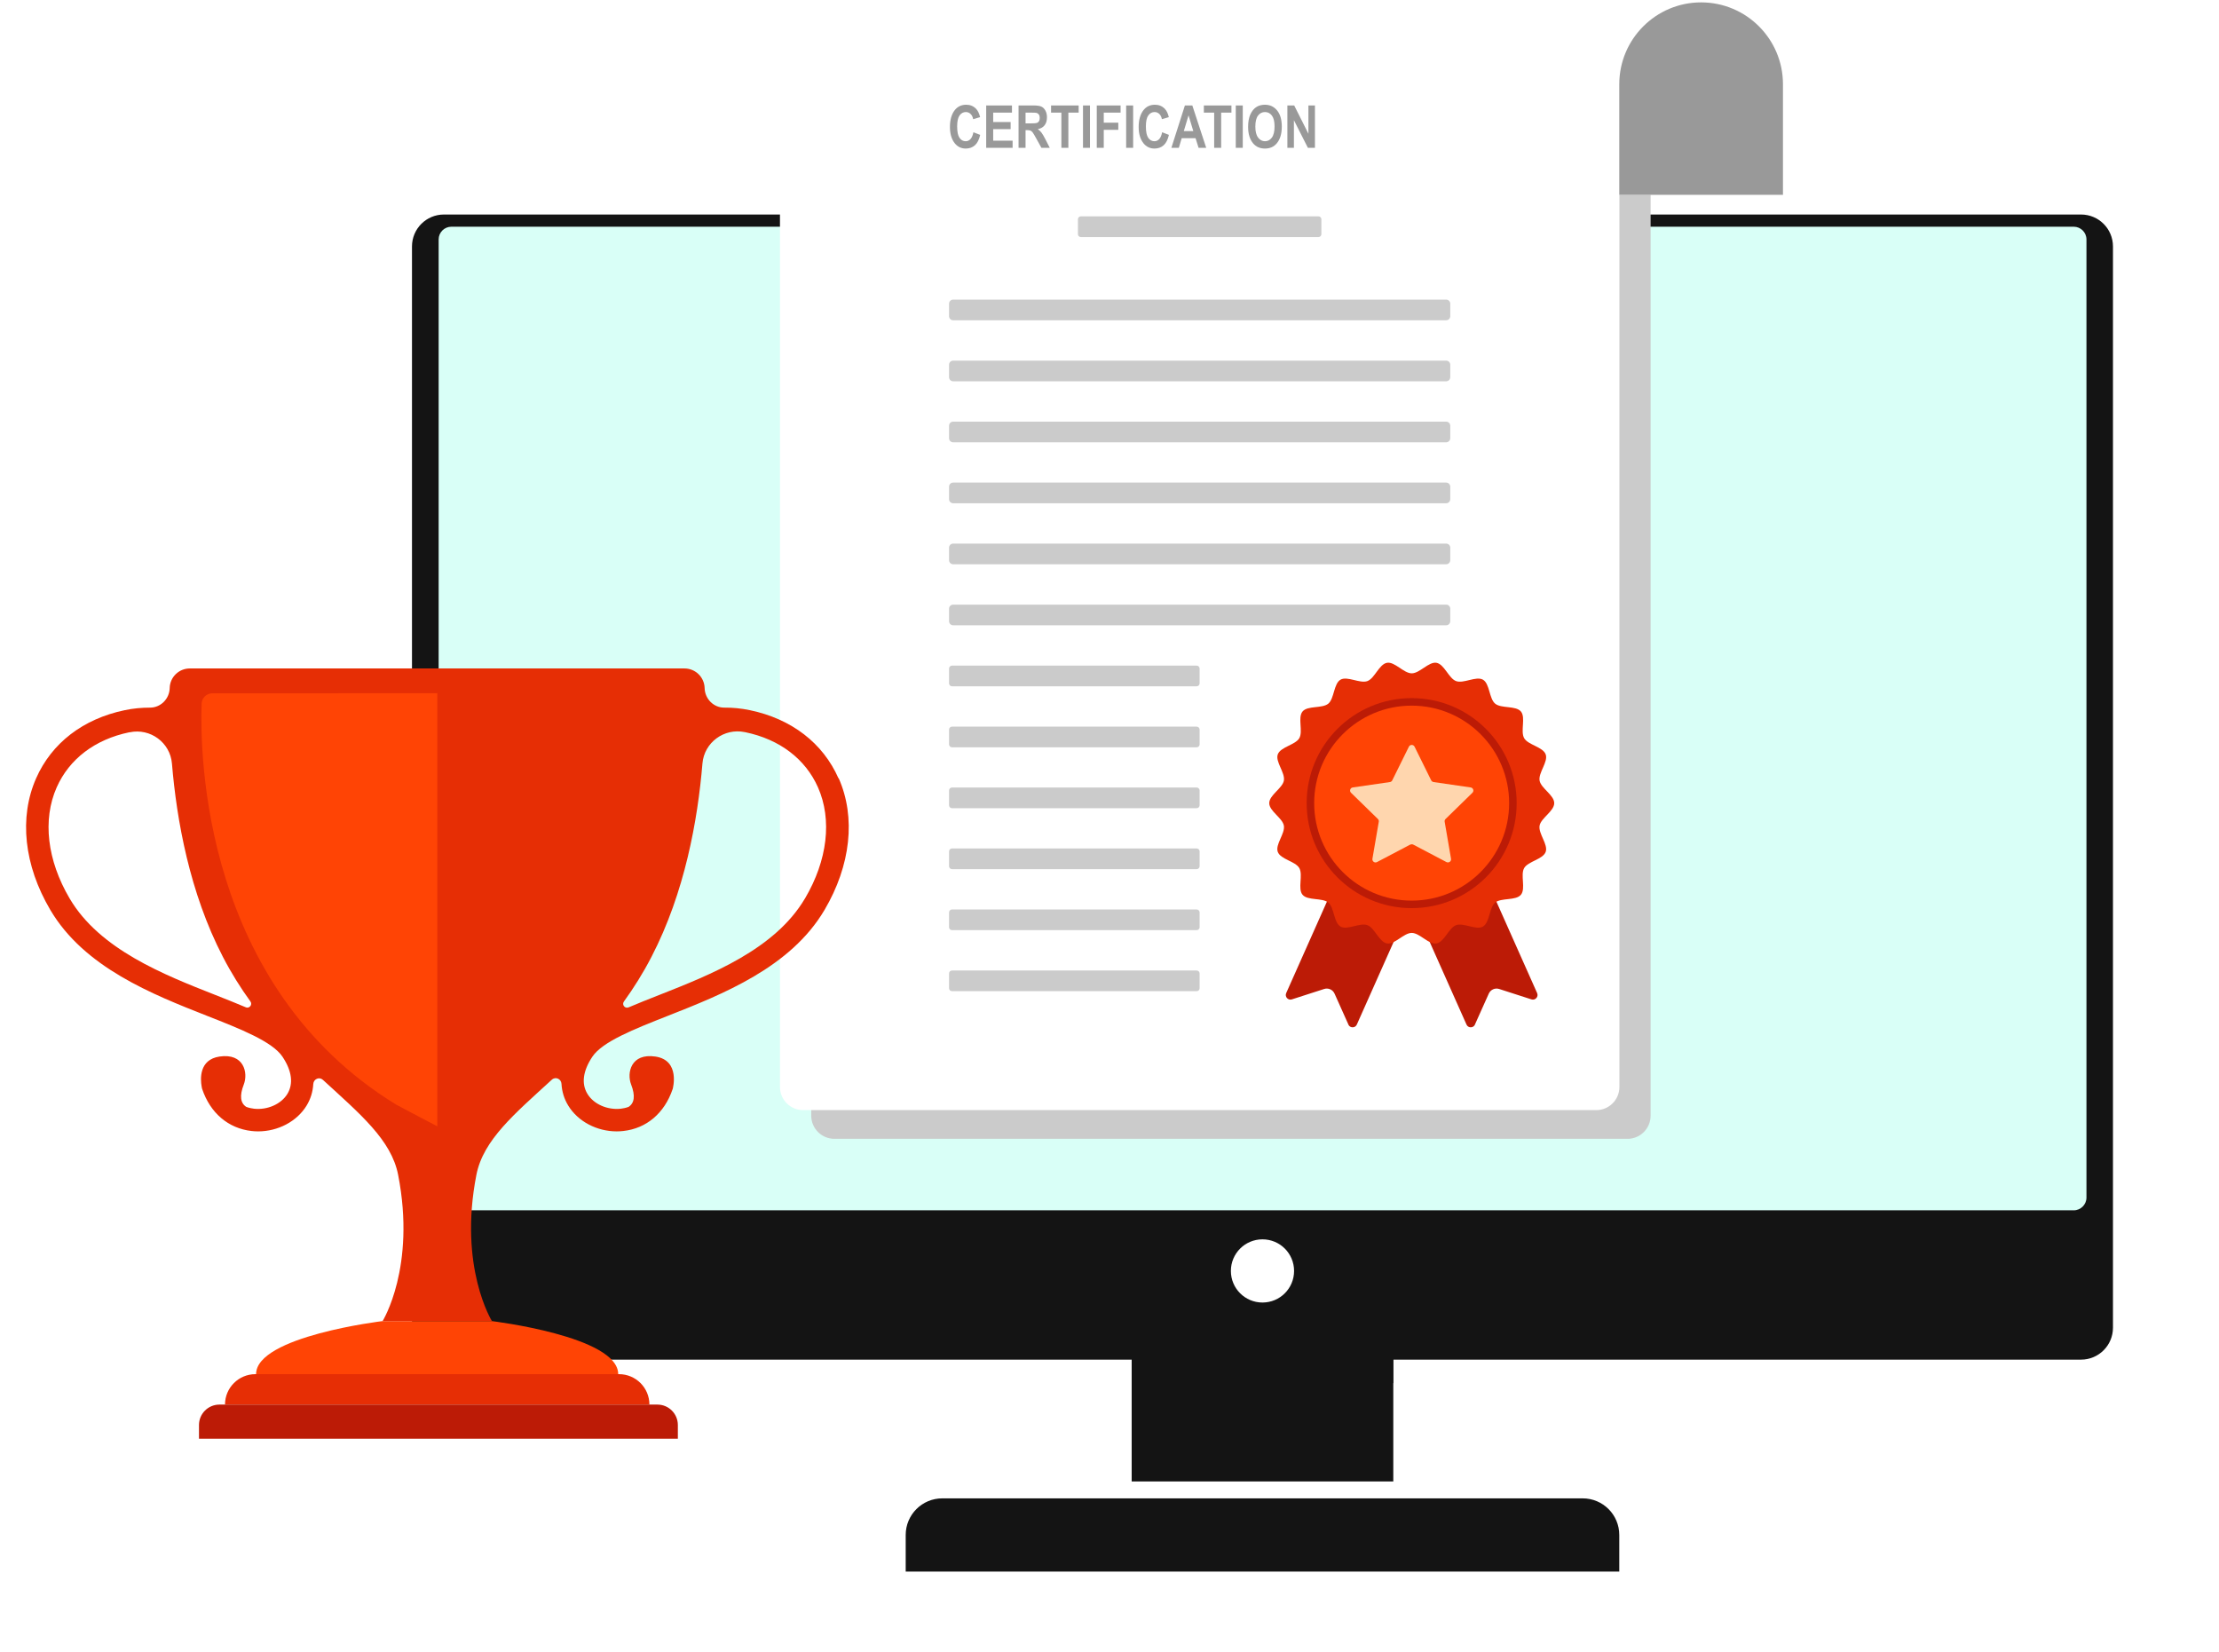
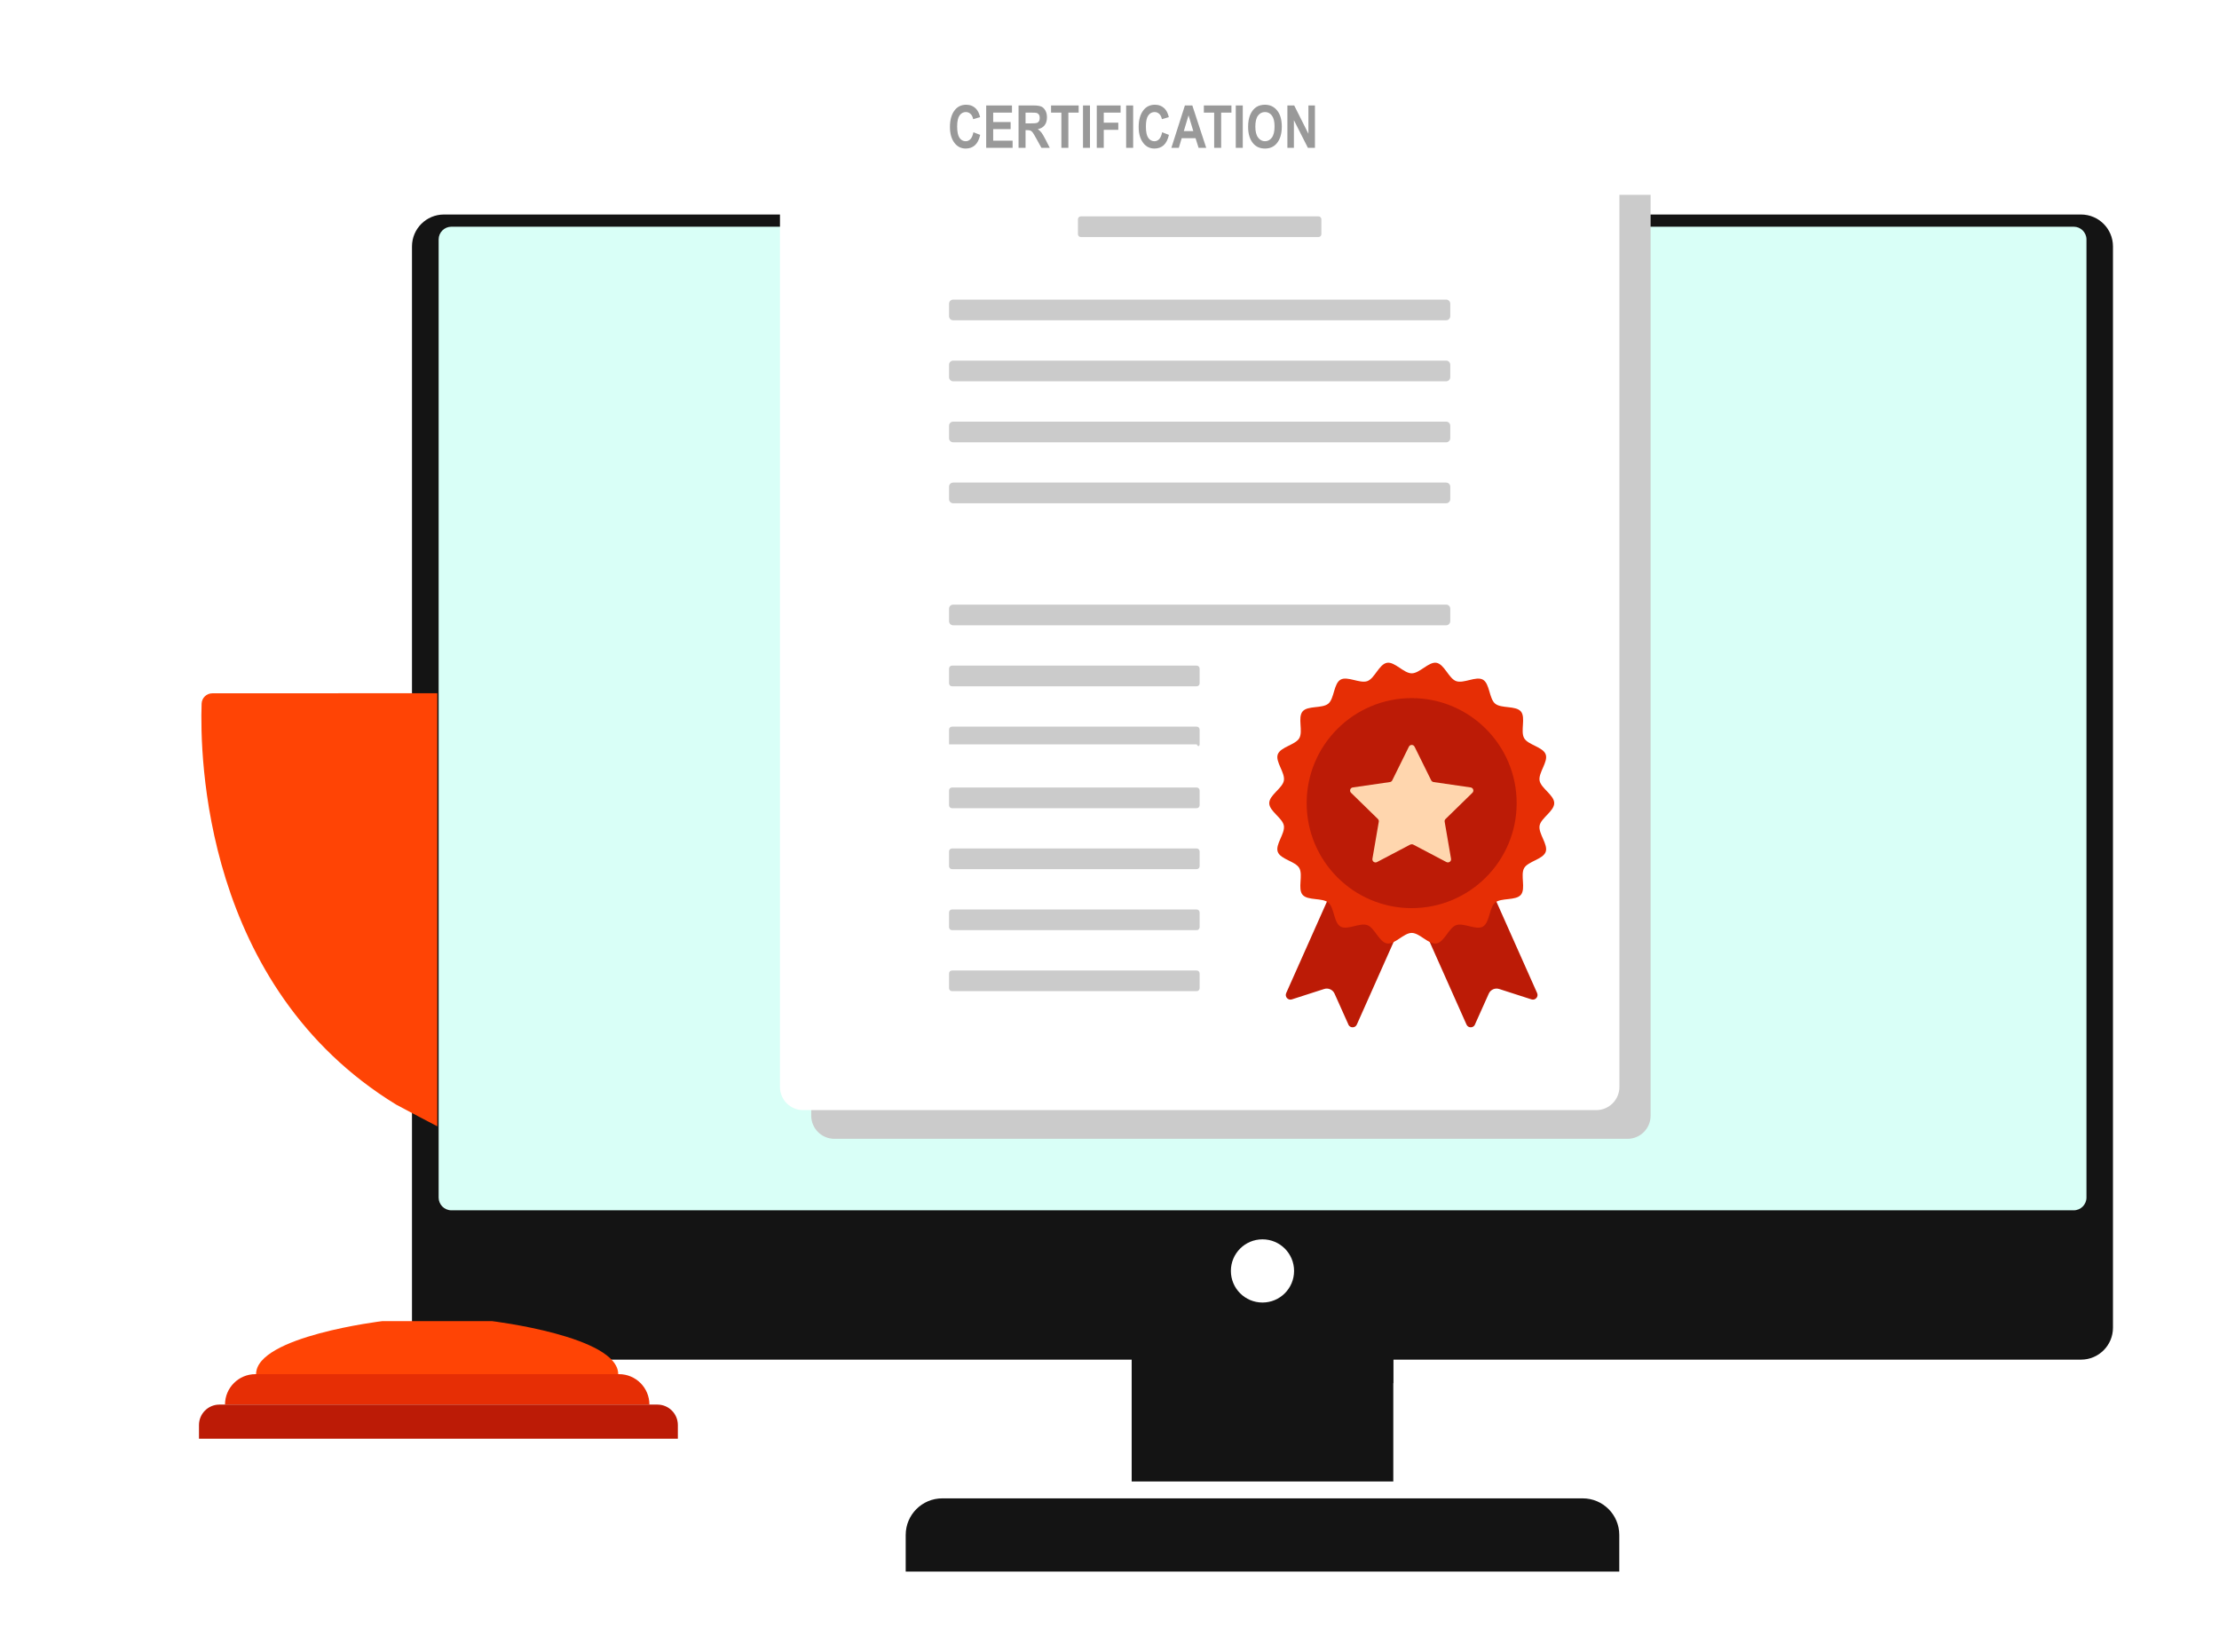
<svg xmlns="http://www.w3.org/2000/svg" width="450" height="335" viewBox="0 0 450 335" fill="none">
  <path d="M282.552 263.909H229.497V300.399H282.552V263.909Z" fill="#141414" />
  <path d="M282.552 280.474L229.497 275.226V263.909H282.552V280.474Z" fill="#141414" />
  <g filter="url(#filter0_d_406_23838)">
    <path d="M320.957 299.826H191.093C186.991 299.826 183.67 303.146 183.67 307.249V314.672H328.38V307.249C328.38 303.146 325.059 299.826 320.957 299.826Z" fill="#141414" />
  </g>
  <g filter="url(#filter1_d_406_23838)">
    <path d="M422.026 39.498H90.02C86.439 39.498 83.548 42.403 83.548 45.971V265.224C83.548 268.806 86.452 271.697 90.02 271.697H422.026C425.607 271.697 428.498 268.793 428.498 265.224V45.971C428.498 42.39 425.594 39.498 422.026 39.498Z" fill="#141414" />
  </g>
  <path d="M91.533 45.971H420.543C421.962 45.971 423.121 47.13 423.121 48.549V242.838C423.121 244.257 421.962 245.416 420.543 245.416H91.533C90.113 245.416 88.954 244.257 88.954 242.838V48.549C88.954 47.13 90.113 45.971 91.533 45.971Z" fill="#D9FFF7" />
  <path d="M262.431 257.71C262.431 261.252 259.566 264.117 256.023 264.117C252.481 264.117 249.616 261.252 249.616 257.71C249.616 254.168 252.481 251.303 256.023 251.303C259.566 251.303 262.431 254.168 262.431 257.71Z" fill="white" />
  <path d="M101.861 55.556H409.67C410.816 55.556 411.754 56.493 411.754 57.639V233.761C411.754 234.907 410.816 235.845 409.67 235.845H101.861C100.715 235.845 99.777 234.907 99.777 233.761V57.639C99.777 56.493 100.715 55.556 101.861 55.556Z" fill="#D9FFF7" />
  <g style="mix-blend-mode:multiply">
    <path d="M334.734 39.498V226.221C334.734 228.825 332.637 230.922 330.046 230.922H169.213C166.621 230.922 164.512 228.825 164.512 226.221V39.498H334.734Z" fill="#CBCBCB" />
  </g>
  <path d="M174.763 0.482C165.595 0.482 158.172 7.905 158.172 17.073V220.399C158.172 222.991 160.269 225.101 162.873 225.101H323.706C326.297 225.101 328.407 223.004 328.407 220.399V17.073C328.407 7.905 335.843 0.469 345.011 0.469H174.789L174.763 0.482Z" fill="white" />
-   <path d="M344.984 0.482C335.816 0.482 328.38 7.918 328.38 17.086V39.498H361.575V17.086C361.575 7.918 354.139 0.482 344.971 0.482H344.984Z" fill="#999999" />
  <path d="M273.45 207.754L270.637 201.477C270.272 200.67 269.361 200.266 268.527 200.539L261.977 202.649C261.208 202.897 260.505 202.115 260.831 201.373L271.939 176.434L286.264 182.815L275.156 207.754C274.83 208.496 273.775 208.496 273.437 207.754H273.45Z" fill="#BC1B06" />
  <path d="M299.104 207.754L301.917 201.477C302.281 200.67 303.193 200.266 304.026 200.539L310.577 202.649C311.345 202.897 312.048 202.115 311.723 201.373L300.614 176.434L286.289 182.815L297.398 207.754C297.723 208.496 298.778 208.496 299.117 207.754H299.104Z" fill="#BC1B06" />
  <path d="M315.188 162.851C315.188 164.492 312.492 165.872 312.219 167.422C311.932 169.024 313.99 171.238 313.456 172.736C312.896 174.259 309.901 174.637 309.093 176.017C308.286 177.411 309.458 180.198 308.429 181.435C307.4 182.672 304.444 181.995 303.207 183.024C301.983 184.052 302.126 187.074 300.733 187.881C299.352 188.676 296.813 187.048 295.289 187.595C293.792 188.142 292.906 191.033 291.304 191.306C289.741 191.58 287.918 189.17 286.29 189.17C284.663 189.17 282.826 191.58 281.277 191.306C279.675 191.02 278.776 188.129 277.292 187.595C275.768 187.035 273.228 188.676 271.848 187.881C270.455 187.074 270.611 184.052 269.374 183.024C268.136 181.995 265.193 182.659 264.151 181.435C263.123 180.211 264.295 177.424 263.487 176.017C262.693 174.637 259.685 174.259 259.125 172.736C258.578 171.238 260.635 169.024 260.362 167.422C260.088 165.859 257.393 164.479 257.393 162.851C257.393 161.223 260.088 159.83 260.362 158.28C260.648 156.678 258.591 154.464 259.125 152.967C259.685 151.443 262.68 151.065 263.487 149.685C264.295 148.292 263.123 145.505 264.151 144.268C265.18 143.03 268.136 143.708 269.374 142.679C270.598 141.65 270.455 138.629 271.848 137.821C273.228 137.027 275.768 138.655 277.292 138.108C278.789 137.561 279.675 134.67 281.277 134.396C282.839 134.123 284.663 136.532 286.29 136.532C287.918 136.532 289.754 134.123 291.304 134.396C292.906 134.683 293.805 137.574 295.289 138.108C296.813 138.668 299.352 137.027 300.733 137.821C302.126 138.629 301.97 141.65 303.207 142.679C304.444 143.708 307.387 143.043 308.429 144.268C309.458 145.492 308.286 148.279 309.093 149.685C309.888 151.065 312.896 151.443 313.456 152.967C314.003 154.464 311.945 156.678 312.219 158.28C312.492 159.843 315.188 161.223 315.188 162.851Z" fill="#E62E05" />
  <path d="M286.277 184.143C298.036 184.143 307.569 174.611 307.569 162.851C307.569 151.092 298.036 141.559 286.277 141.559C274.517 141.559 264.984 151.092 264.984 162.851C264.984 174.611 274.517 184.143 286.277 184.143Z" fill="#BC1B06" />
-   <path d="M286.277 182.62C297.195 182.62 306.045 173.769 306.045 162.851C306.045 151.933 297.195 143.083 286.277 143.083C275.359 143.083 266.508 151.933 266.508 162.851C266.508 173.769 275.359 182.62 286.277 182.62Z" fill="#FF4405" />
  <path d="M285.977 171.264L279.244 174.806C278.775 175.053 278.228 174.65 278.32 174.129L279.609 166.628C279.648 166.419 279.57 166.211 279.427 166.068L273.983 160.754C273.605 160.39 273.814 159.739 274.335 159.673L281.862 158.579C282.07 158.553 282.253 158.423 282.344 158.228L285.717 151.404C285.951 150.935 286.628 150.935 286.863 151.404L290.236 158.228C290.327 158.41 290.509 158.54 290.717 158.579L298.245 159.673C298.766 159.752 298.974 160.39 298.596 160.754L293.153 166.068C292.996 166.211 292.931 166.419 292.97 166.628L294.26 174.129C294.351 174.65 293.804 175.04 293.335 174.806L286.602 171.264C286.42 171.173 286.198 171.173 286.016 171.264H285.977Z" fill="#FFD6AE" />
  <path d="M267.382 43.874H219.185C218.861 43.874 218.599 44.136 218.599 44.46V47.481C218.599 47.805 218.861 48.067 219.185 48.067H267.382C267.706 48.067 267.968 47.805 267.968 47.481V44.46C267.968 44.136 267.706 43.874 267.382 43.874Z" fill="#CBCBCB" />
  <path d="M293.271 60.752H193.294C192.834 60.752 192.461 61.125 192.461 61.585V64.112C192.461 64.572 192.834 64.945 193.294 64.945H293.271C293.731 64.945 294.105 64.572 294.105 64.112V61.585C294.105 61.125 293.731 60.752 293.271 60.752Z" fill="#CBCBCB" />
  <path d="M293.271 73.124H193.294C192.834 73.124 192.461 73.497 192.461 73.957V76.483C192.461 76.944 192.834 77.317 193.294 77.317H293.271C293.731 77.317 294.105 76.944 294.105 76.483V73.957C294.105 73.497 293.731 73.124 293.271 73.124Z" fill="#CBCBCB" />
  <path d="M293.271 85.495H193.294C192.834 85.495 192.461 85.868 192.461 86.329V88.855C192.461 89.315 192.834 89.689 193.294 89.689H293.271C293.731 89.689 294.105 89.315 294.105 88.855V86.329C294.105 85.868 293.731 85.495 293.271 85.495Z" fill="#CBCBCB" />
  <path d="M293.271 97.854H193.294C192.834 97.854 192.461 98.227 192.461 98.688V101.214C192.461 101.674 192.834 102.047 193.294 102.047H293.271C293.731 102.047 294.105 101.674 294.105 101.214V98.688C294.105 98.227 293.731 97.854 293.271 97.854Z" fill="#CBCBCB" />
-   <path d="M293.271 110.226H193.294C192.834 110.226 192.461 110.599 192.461 111.059V113.585C192.461 114.046 192.834 114.419 193.294 114.419H293.271C293.731 114.419 294.105 114.046 294.105 113.585V111.059C294.105 110.599 293.731 110.226 293.271 110.226Z" fill="#CBCBCB" />
  <path d="M293.271 122.598H193.294C192.834 122.598 192.461 122.971 192.461 123.431V125.958C192.461 126.418 192.834 126.791 193.294 126.791H293.271C293.731 126.791 294.105 126.418 294.105 125.958V123.431C294.105 122.971 293.731 122.598 293.271 122.598Z" fill="#CBCBCB" />
-   <path d="M242.677 147.341H193.06C192.729 147.341 192.461 147.609 192.461 147.94V150.935C192.461 151.266 192.729 151.534 193.06 151.534H242.677C243.008 151.534 243.276 151.266 243.276 150.935V147.94C243.276 147.609 243.008 147.341 242.677 147.341Z" fill="#CBCBCB" />
+   <path d="M242.677 147.341H193.06C192.729 147.341 192.461 147.609 192.461 147.94V150.935H242.677C243.008 151.534 243.276 151.266 243.276 150.935V147.94C243.276 147.609 243.008 147.341 242.677 147.341Z" fill="#CBCBCB" />
  <path d="M242.677 134.969H193.06C192.729 134.969 192.461 135.237 192.461 135.568V138.564C192.461 138.894 192.729 139.163 193.06 139.163H242.677C243.008 139.163 243.276 138.894 243.276 138.564V135.568C243.276 135.237 243.008 134.969 242.677 134.969Z" fill="#CBCBCB" />
  <path d="M242.677 172.045H193.06C192.729 172.045 192.461 172.314 192.461 172.644V175.64C192.461 175.971 192.729 176.239 193.06 176.239H242.677C243.008 176.239 243.276 175.971 243.276 175.64V172.644C243.276 172.314 243.008 172.045 242.677 172.045Z" fill="#CBCBCB" />
  <path d="M242.677 159.687H193.06C192.729 159.687 192.461 159.955 192.461 160.286V163.281C192.461 163.612 192.729 163.88 193.06 163.88H242.677C243.008 163.88 243.276 163.612 243.276 163.281V160.286C243.276 159.955 243.008 159.687 242.677 159.687Z" fill="#CBCBCB" />
  <path d="M242.677 196.789H193.06C192.729 196.789 192.461 197.057 192.461 197.388V200.383C192.461 200.714 192.729 200.982 193.06 200.982H242.677C243.008 200.982 243.276 200.714 243.276 200.383V197.388C243.276 197.057 243.008 196.789 242.677 196.789Z" fill="#CBCBCB" />
  <path d="M242.677 184.417H193.06C192.729 184.417 192.461 184.685 192.461 185.016V188.011C192.461 188.342 192.729 188.61 193.06 188.61H242.677C243.008 188.61 243.276 188.342 243.276 188.011V185.016C243.276 184.685 243.008 184.417 242.677 184.417Z" fill="#CBCBCB" />
  <path d="M197.399 26.816L198.776 27.349C198.562 28.31 198.204 29.013 197.704 29.459C197.204 29.9 196.589 30.121 195.858 30.121C194.94 30.121 194.196 29.767 193.626 29.06C192.97 28.244 192.642 27.142 192.642 25.755C192.642 24.291 192.972 23.144 193.632 22.316C194.206 21.597 194.978 21.238 195.946 21.238C196.735 21.238 197.396 21.507 197.927 22.046C198.306 22.429 198.583 22.998 198.759 23.752L197.353 24.162C197.263 23.697 197.083 23.341 196.813 23.095C196.548 22.845 196.233 22.72 195.87 22.72C195.351 22.72 194.927 22.947 194.599 23.4C194.271 23.853 194.106 24.601 194.106 25.644C194.106 26.726 194.267 27.496 194.587 27.953C194.907 28.41 195.323 28.638 195.835 28.638C196.21 28.638 196.534 28.494 196.808 28.205C197.081 27.912 197.278 27.449 197.399 26.816ZM199.995 29.974V21.384H205.222V22.837H201.413V24.742H204.952V26.189H201.413V28.527H205.351V29.974H199.995ZM206.558 29.974V21.384H209.552C210.317 21.384 210.864 21.462 211.192 21.619C211.521 21.771 211.79 22.039 212.001 22.421C212.212 22.8 212.317 23.255 212.317 23.787C212.317 24.459 212.155 25 211.831 25.41C211.511 25.82 211.054 26.078 210.46 26.183C210.765 26.402 211.017 26.642 211.216 26.904C211.415 27.162 211.687 27.627 212.03 28.298L212.886 29.974H211.192L210.161 28.105C209.79 27.429 209.538 27.007 209.405 26.839C209.272 26.668 209.132 26.55 208.983 26.488C208.835 26.421 208.597 26.388 208.269 26.388H207.976V29.974H206.558ZM207.976 25.017H209.03C209.675 25.017 210.085 24.99 210.261 24.935C210.437 24.877 210.579 24.761 210.688 24.589C210.798 24.418 210.853 24.189 210.853 23.904C210.853 23.63 210.798 23.412 210.688 23.248C210.579 23.08 210.431 22.964 210.243 22.902C210.11 22.859 209.726 22.837 209.089 22.837H207.976V25.017ZM215.241 29.974V22.837H213.149V21.384H218.745V22.837H216.659V29.974H215.241ZM219.624 29.974V21.384H221.042V29.974H219.624ZM222.419 29.974V21.384H227.247V22.837H223.837V24.871H226.784V26.324H223.837V29.974H222.419ZM228.378 29.974V21.384H229.796V29.974H228.378ZM235.673 26.816L237.05 27.349C236.835 28.31 236.478 29.013 235.978 29.459C235.478 29.9 234.862 30.121 234.132 30.121C233.214 30.121 232.47 29.767 231.899 29.06C231.243 28.244 230.915 27.142 230.915 25.755C230.915 24.291 231.245 23.144 231.905 22.316C232.479 21.597 233.251 21.238 234.22 21.238C235.009 21.238 235.669 21.507 236.2 22.046C236.579 22.429 236.856 22.998 237.032 23.752L235.626 24.162C235.536 23.697 235.356 23.341 235.087 23.095C234.821 22.845 234.507 22.72 234.144 22.72C233.624 22.72 233.2 22.947 232.872 23.4C232.544 23.853 232.38 24.601 232.38 25.644C232.38 26.726 232.54 27.496 232.86 27.953C233.181 28.41 233.597 28.638 234.108 28.638C234.483 28.638 234.808 28.494 235.081 28.205C235.354 27.912 235.552 27.449 235.673 26.816ZM244.614 29.974H243.067L242.452 28.023H239.64L239.06 29.974H237.548L240.29 21.384H241.796L244.614 29.974ZM241.995 26.576L241.028 23.388L240.073 26.576H241.995ZM246.226 29.974V22.837H244.134V21.384H249.729V22.837H247.644V29.974H246.226ZM250.608 29.974V21.384H252.026V29.974H250.608ZM253.11 25.732C253.11 24.709 253.261 23.867 253.562 23.206C253.866 22.543 254.263 22.048 254.751 21.724C255.239 21.4 255.831 21.238 256.526 21.238C257.534 21.238 258.354 21.623 258.987 22.392C259.624 23.162 259.942 24.257 259.942 25.679C259.942 27.117 259.606 28.24 258.935 29.048C258.345 29.763 257.544 30.121 256.532 30.121C255.513 30.121 254.708 29.767 254.118 29.06C253.446 28.252 253.11 27.142 253.11 25.732ZM254.575 25.673C254.575 26.662 254.763 27.404 255.138 27.9C255.513 28.392 255.978 28.638 256.532 28.638C257.091 28.638 257.554 28.394 257.921 27.906C258.288 27.414 258.472 26.66 258.472 25.644C258.472 24.648 258.292 23.912 257.933 23.435C257.577 22.959 257.11 22.72 256.532 22.72C255.954 22.72 255.483 22.96 255.12 23.441C254.757 23.921 254.575 24.666 254.575 25.673ZM261.073 29.974V21.384H262.456L265.339 27.121V21.384H266.663V29.974H265.233L262.397 24.373V29.974H261.073Z" fill="#999999" />
  <g filter="url(#filter2_d_406_23838)">
    <path d="M99.739 263.883H77.561C77.561 263.883 51.932 266.956 51.932 274.64H125.368C125.368 266.956 99.739 263.883 99.739 263.883Z" fill="#FF4405" />
    <path d="M131.684 280.812H45.629C45.629 277.4 48.39 274.64 51.802 274.64H125.524C128.936 274.64 131.697 277.4 131.697 280.812H131.684Z" fill="#E62E05" />
-     <path d="M170.035 153.813C166.883 146.664 160.502 141.767 152.089 140.009C150.292 139.631 148.573 139.475 146.919 139.488C144.731 139.514 142.96 137.73 142.895 135.542V135.516C142.83 133.302 141.02 131.544 138.806 131.544H38.49C36.276 131.544 34.466 133.302 34.414 135.516V135.542C34.349 137.717 32.578 139.501 30.403 139.488C28.762 139.488 27.056 139.631 25.272 140.009C16.859 141.767 10.478 146.664 7.327 153.813C3.823 161.744 4.865 171.472 10.205 180.51C17.094 192.192 30.911 197.622 42.02 201.998C48.818 204.667 55.238 207.207 57.282 210.267C59.197 213.132 59.535 215.737 58.285 217.808C57.022 219.878 54.248 221.115 51.513 220.816C51.071 220.764 50.523 220.66 49.95 220.451C48.765 219.696 48.531 218.211 49.443 215.893C50.341 213.562 49.495 209.499 44.507 210.241C40.327 210.866 40.639 214.864 40.887 216.284C40.9 216.44 40.991 216.792 40.991 216.792C42.632 221.688 46.291 224.801 51.005 225.335C51.448 225.387 51.904 225.413 52.347 225.413C56.371 225.413 60.213 223.407 62.179 220.178C62.999 218.836 63.442 217.352 63.533 215.802C63.599 214.799 64.745 214.278 65.487 214.969C72.988 221.858 79.356 227.132 80.737 234.216C84.409 252.943 77.585 263.883 77.585 263.883H99.763C99.763 263.883 92.939 252.943 96.612 234.216C98.005 227.119 104.386 221.832 111.913 214.93C112.656 214.252 113.815 214.76 113.867 215.776C113.958 217.339 114.401 218.823 115.234 220.178C117.201 223.407 121.042 225.413 125.067 225.413C125.509 225.413 125.952 225.387 126.408 225.335C131.109 224.814 134.743 221.727 136.396 216.87C136.396 216.844 136.423 216.792 136.423 216.792C136.423 216.792 138.024 210.997 132.919 210.241C127.932 209.499 127.085 213.562 127.984 215.893C128.882 218.211 128.648 219.696 127.463 220.451C126.89 220.66 126.343 220.764 125.9 220.816C123.165 221.115 120.391 219.891 119.128 217.808C117.865 215.737 118.216 213.132 120.131 210.267C122.175 207.207 128.596 204.68 135.394 201.998C146.502 197.622 160.32 192.192 167.209 180.51C172.535 171.472 173.59 161.744 170.087 153.813H170.035ZM49.82 200.24C47.893 199.419 45.822 198.599 43.673 197.752C33.216 193.637 20.206 188.519 14.125 178.192C9.554 170.43 8.59 162.226 11.494 155.662C14.046 149.893 19.269 145.934 26.21 144.489H26.301C30.481 143.603 34.518 146.572 34.87 150.831C35.821 162.265 38.451 177.007 45.197 190.017C46.916 193.338 48.804 196.333 50.784 199.068C51.253 199.719 50.576 200.565 49.833 200.253L49.82 200.24ZM163.237 178.192C157.142 188.519 144.132 193.637 133.688 197.752C131.513 198.612 129.416 199.432 127.476 200.266C126.733 200.578 126.056 199.732 126.525 199.081C128.505 196.346 130.406 193.338 132.125 190.004C138.871 176.994 141.501 162.252 142.452 150.818C142.804 146.559 146.841 143.59 151.021 144.45L151.164 144.476C158.106 145.921 163.328 149.893 165.88 155.649C168.784 162.213 167.821 170.43 163.25 178.179L163.237 178.192Z" fill="#E62E05" />
    <path d="M68.6 136.584H43.062C41.889 136.584 40.926 137.508 40.887 138.681C40.522 149.125 41.186 195.994 80.333 219.982C80.828 220.282 88.681 224.384 88.681 224.384V136.571H68.612L68.6 136.584Z" fill="#FF4405" />
    <path d="M44.508 280.812H133.324C135.616 280.812 137.465 282.675 137.465 284.954V287.728H40.353V284.954C40.353 282.662 42.216 280.812 44.495 280.812H44.508Z" fill="#BC1B06" />
  </g>
  <defs>
    <filter id="filter0_d_406_23838" x="179.67" y="299.826" width="152.71" height="22.846" filterUnits="userSpaceOnUse" color-interpolation-filters="sRGB">
      <feFlood flood-opacity="0" result="BackgroundImageFix" />
      <feColorMatrix in="SourceAlpha" type="matrix" values="0 0 0 0 0 0 0 0 0 0 0 0 0 0 0 0 0 0 127 0" result="hardAlpha" />
      <feOffset dy="4" />
      <feGaussianBlur stdDeviation="2" />
      <feComposite in2="hardAlpha" operator="out" />
      <feColorMatrix type="matrix" values="0 0 0 0 0 0 0 0 0 0 0 0 0 0 0 0 0 0 0.25 0" />
      <feBlend mode="normal" in2="BackgroundImageFix" result="effect1_dropShadow_406_23838" />
      <feBlend mode="normal" in="SourceGraphic" in2="effect1_dropShadow_406_23838" result="shape" />
    </filter>
    <filter id="filter1_d_406_23838" x="79.548" y="39.498" width="352.95" height="240.198" filterUnits="userSpaceOnUse" color-interpolation-filters="sRGB">
      <feFlood flood-opacity="0" result="BackgroundImageFix" />
      <feColorMatrix in="SourceAlpha" type="matrix" values="0 0 0 0 0 0 0 0 0 0 0 0 0 0 0 0 0 0 127 0" result="hardAlpha" />
      <feOffset dy="4" />
      <feGaussianBlur stdDeviation="2" />
      <feComposite in2="hardAlpha" operator="out" />
      <feColorMatrix type="matrix" values="0 0 0 0 0 0 0 0 0 0 0 0 0 0 0 0 0 0 0.25 0" />
      <feBlend mode="normal" in2="BackgroundImageFix" result="effect1_dropShadow_406_23838" />
      <feBlend mode="normal" in="SourceGraphic" in2="effect1_dropShadow_406_23838" result="shape" />
    </filter>
    <filter id="filter2_d_406_23838" x="1.287" y="131.544" width="174.835" height="164.184" filterUnits="userSpaceOnUse" color-interpolation-filters="sRGB">
      <feFlood flood-opacity="0" result="BackgroundImageFix" />
      <feColorMatrix in="SourceAlpha" type="matrix" values="0 0 0 0 0 0 0 0 0 0 0 0 0 0 0 0 0 0 127 0" result="hardAlpha" />
      <feOffset dy="4" />
      <feGaussianBlur stdDeviation="2" />
      <feComposite in2="hardAlpha" operator="out" />
      <feColorMatrix type="matrix" values="0 0 0 0 0 0 0 0 0 0 0 0 0 0 0 0 0 0 0.25 0" />
      <feBlend mode="normal" in2="BackgroundImageFix" result="effect1_dropShadow_406_23838" />
      <feBlend mode="normal" in="SourceGraphic" in2="effect1_dropShadow_406_23838" result="shape" />
    </filter>
  </defs>
</svg>